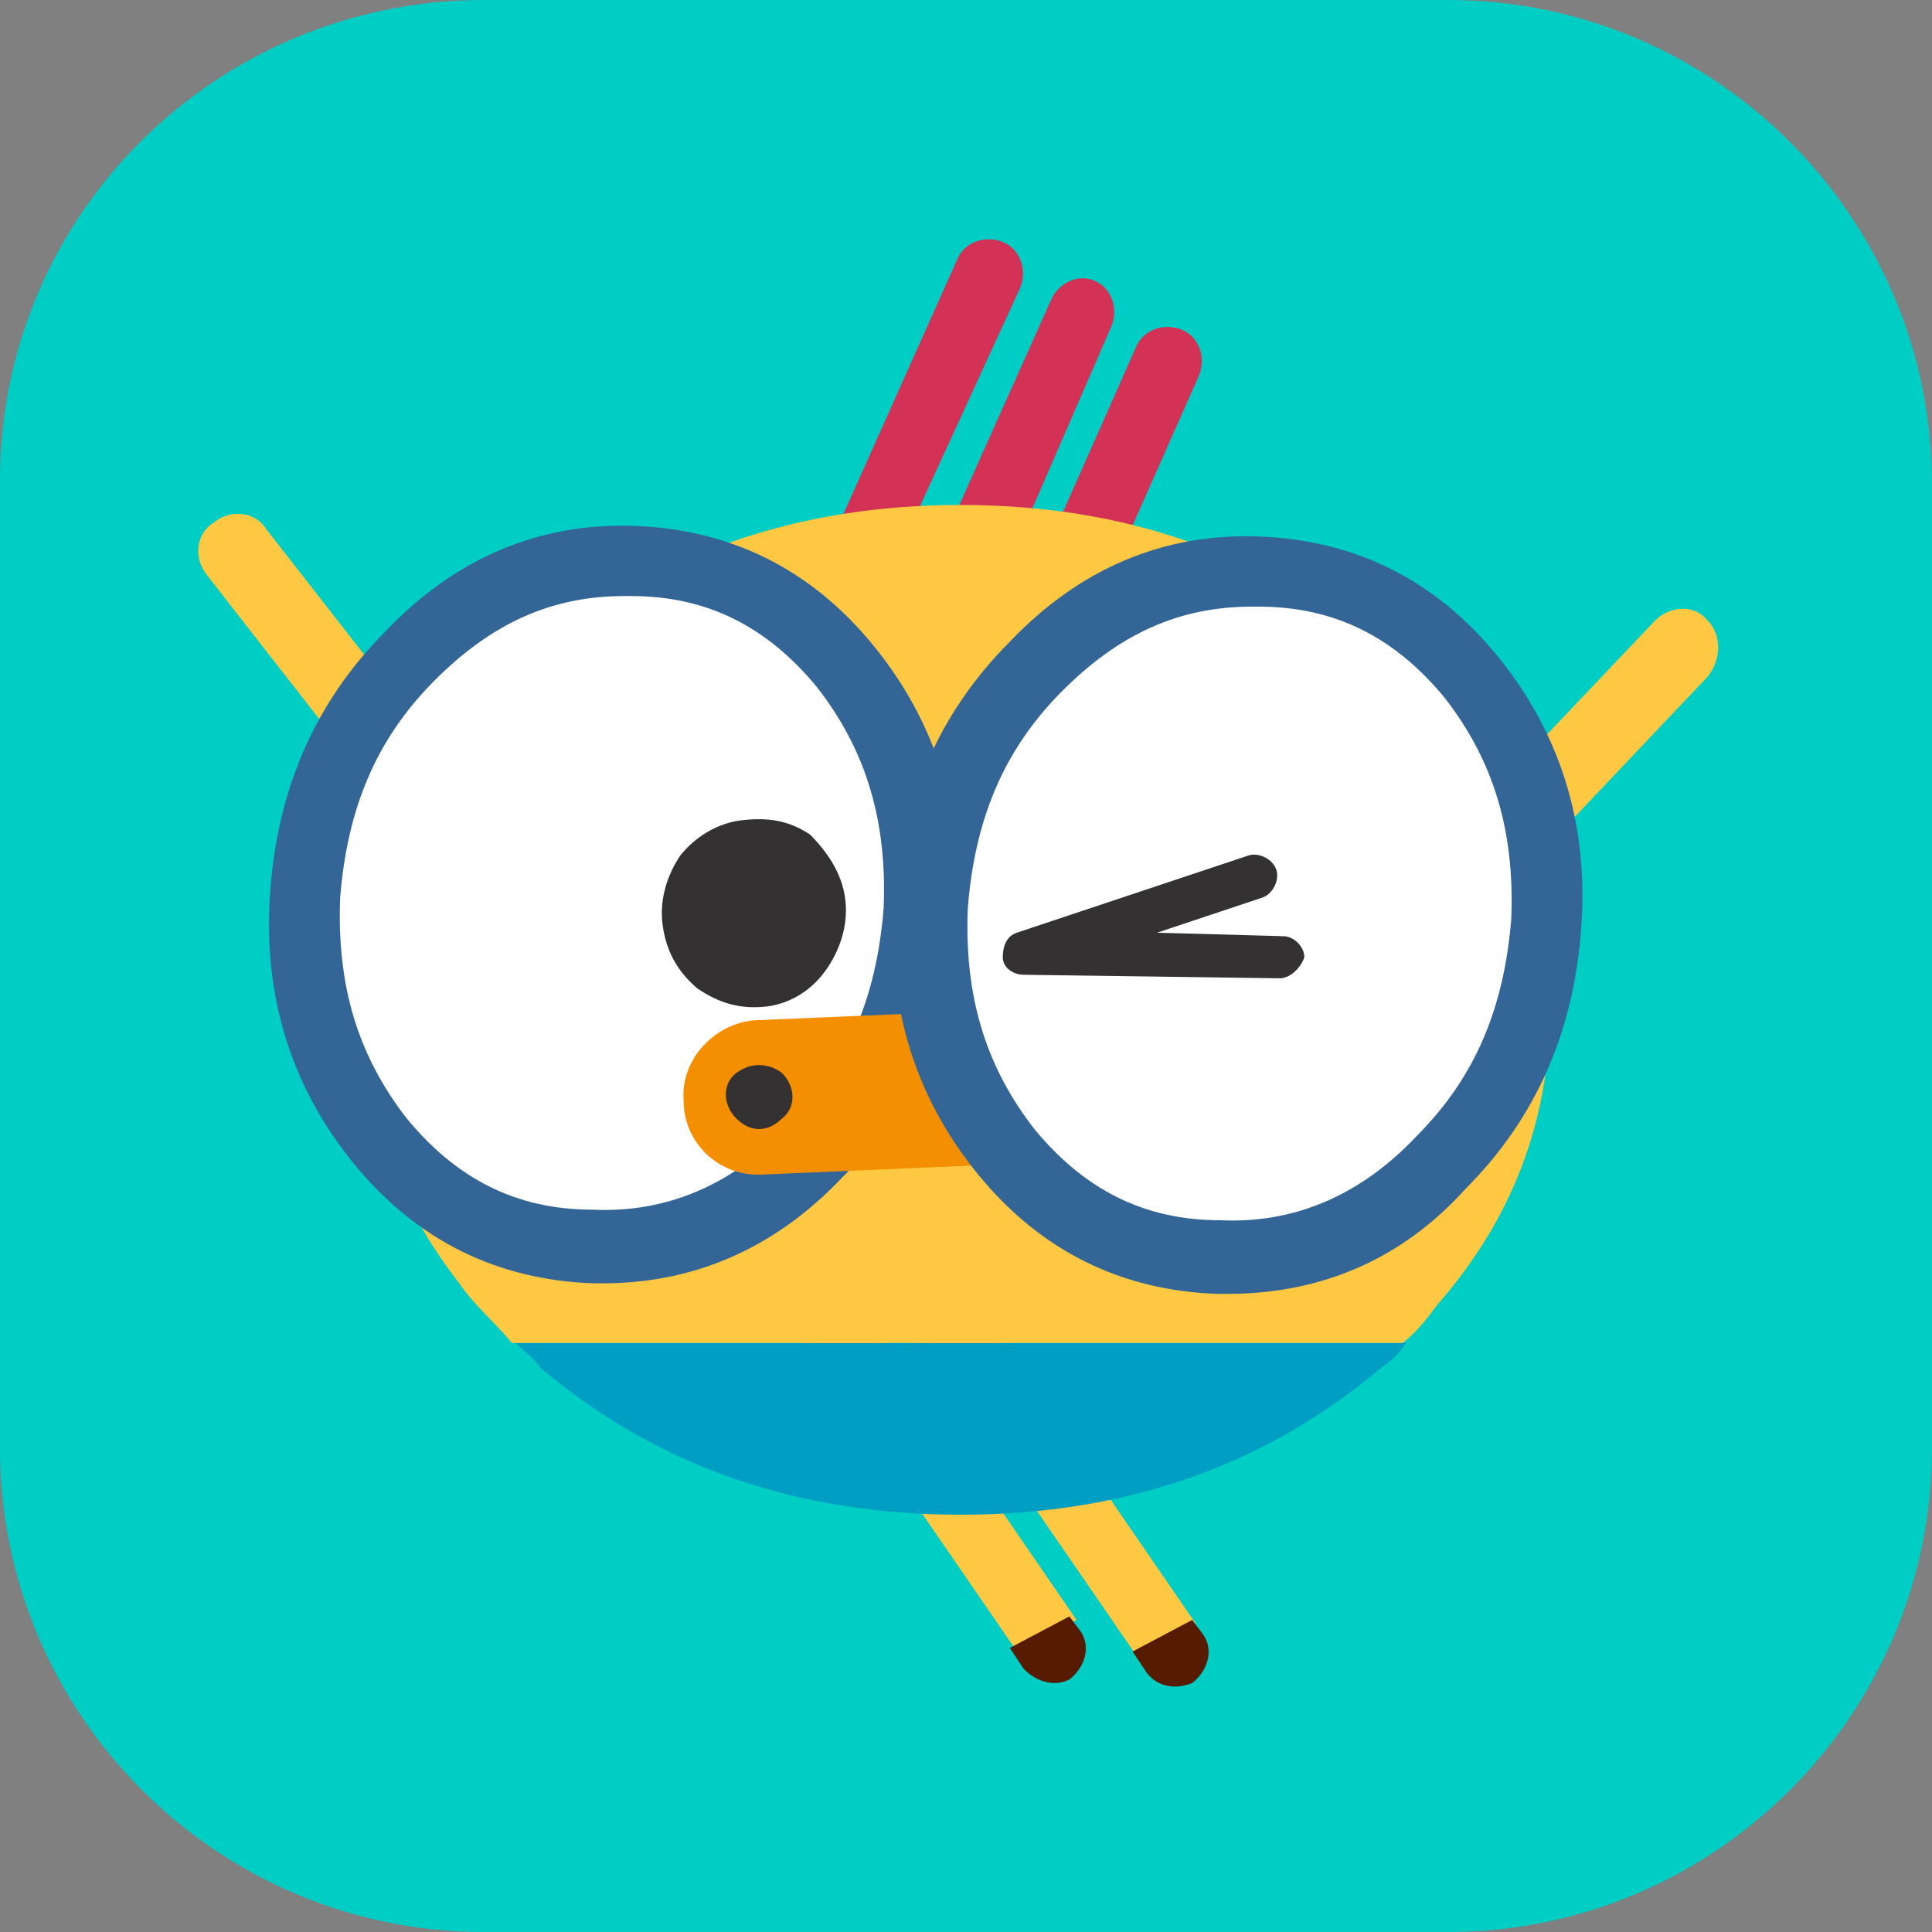
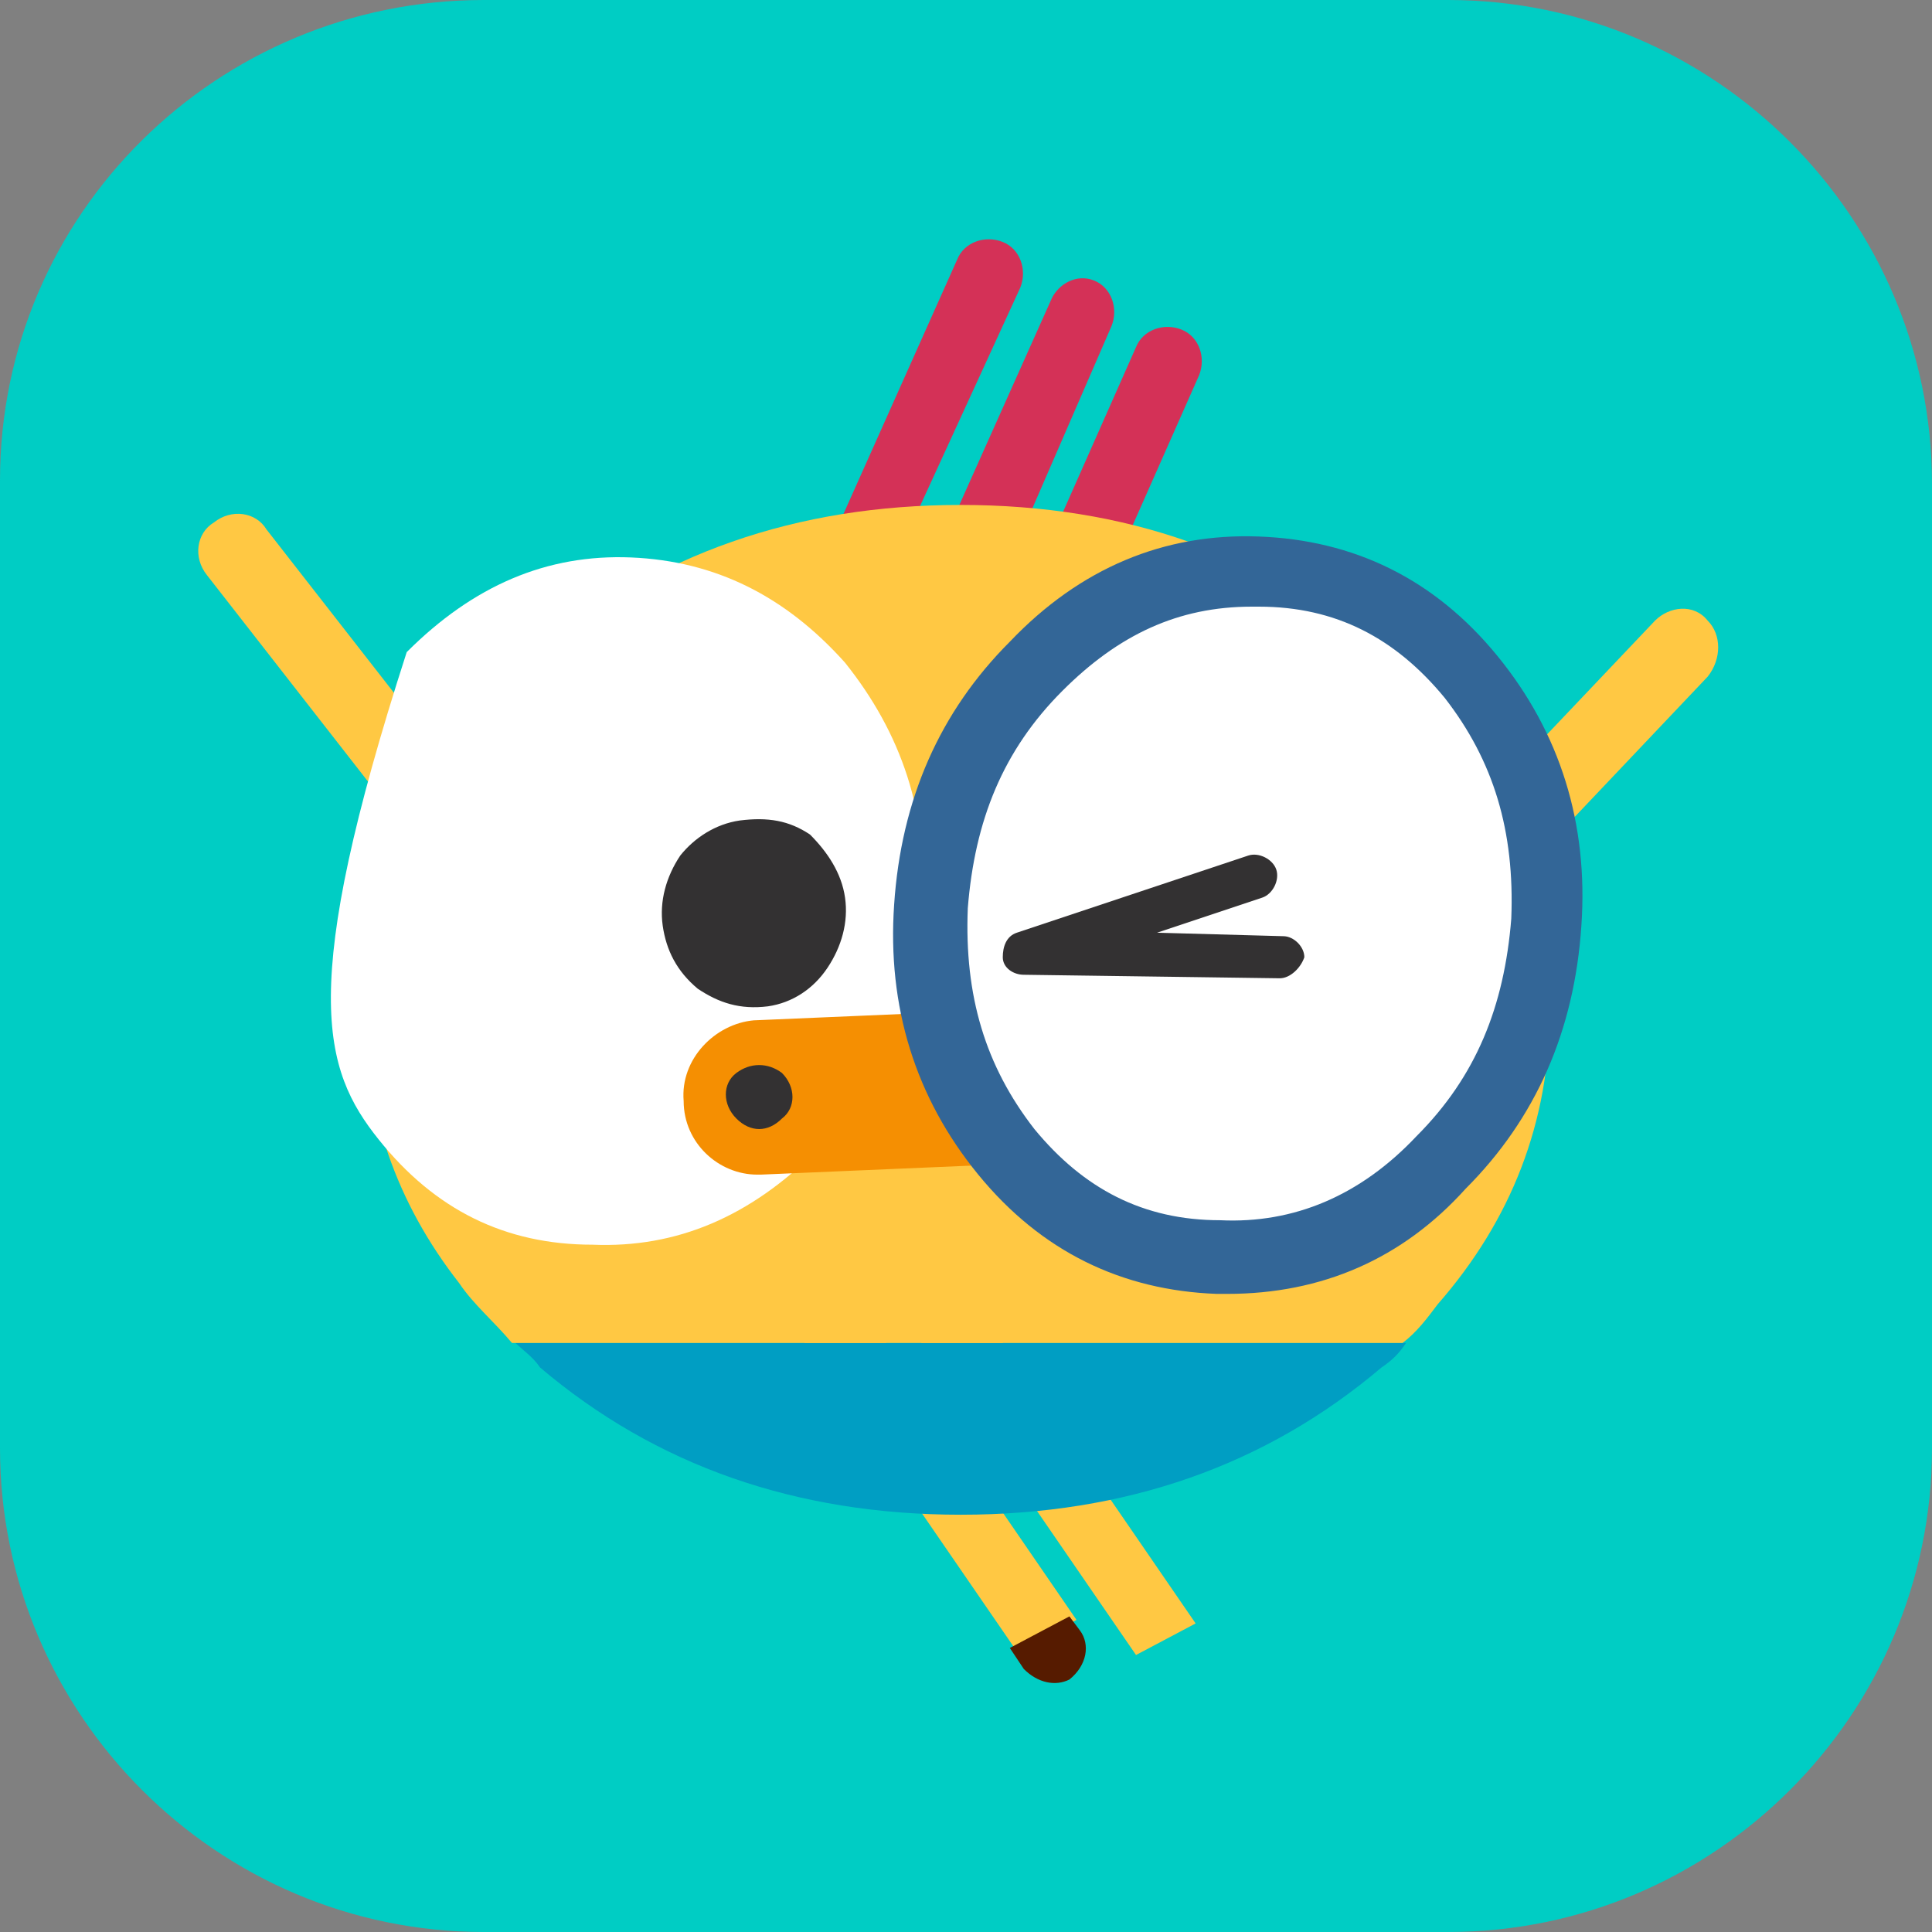
<svg xmlns="http://www.w3.org/2000/svg" width="56" height="56" viewBox="0 0 56 56" fill="none">
  <rect x="0" y="0" width="56" height="56" fill="#808080" stroke="none" />
  <path fill-rule="evenodd" clip-rule="evenodd" d="M14.025 0H41.975C49.699 0 56 6.301 56 14.025V41.975C56 49.699 49.699 56 41.975 56H14.025C6.301 56 0 49.699 0 41.975V13.924C0 6.2 6.301 0 14.025 0Z" fill="#00CDC4" />
  <path fill-rule="evenodd" clip-rule="evenodd" d="M24.797 17.584C24.696 17.584 24.492 17.584 24.391 17.482C23.883 17.279 23.679 16.669 23.883 16.161L27.745 7.522C27.948 7.014 28.558 6.81 29.066 7.014C29.574 7.217 29.777 7.827 29.574 8.335L25.61 16.974C25.509 17.38 25.102 17.584 24.797 17.584Z" fill="#D43157" />
  <path fill-rule="evenodd" clip-rule="evenodd" d="M27.95 17.785C27.848 17.785 27.645 17.785 27.543 17.684C27.035 17.48 26.832 16.87 27.035 16.362L30.491 8.638C30.694 8.232 31.202 7.927 31.71 8.13C32.218 8.333 32.422 8.943 32.218 9.451L28.864 17.175C28.661 17.582 28.255 17.785 27.95 17.785Z" fill="#D43157" />
  <path fill-rule="evenodd" clip-rule="evenodd" d="M30.692 18.599C30.59 18.599 30.387 18.599 30.285 18.497C29.777 18.294 29.574 17.684 29.777 17.176L32.928 10.062C33.131 9.554 33.741 9.35 34.249 9.554C34.757 9.757 34.96 10.367 34.757 10.875L31.607 17.989C31.403 18.396 31.098 18.599 30.692 18.599Z" fill="#D43157" />
  <path fill-rule="evenodd" clip-rule="evenodd" d="M43.094 25.915C42.79 25.915 42.586 25.813 42.282 25.61C41.875 25.204 41.875 24.492 42.282 23.984L47.973 17.988C48.38 17.581 49.091 17.48 49.497 17.988C49.904 18.394 49.904 19.106 49.497 19.614L43.908 25.509C43.704 25.813 43.399 25.915 43.094 25.915Z" fill="#FFC843" />
  <path fill-rule="evenodd" clip-rule="evenodd" d="M14.128 26.323C13.823 26.323 13.518 26.222 13.213 25.917L5.997 16.668C5.59 16.16 5.692 15.449 6.2 15.144C6.708 14.737 7.42 14.839 7.725 15.347L14.941 24.596C15.347 25.104 15.246 25.815 14.737 26.12C14.636 26.222 14.432 26.323 14.128 26.323Z" fill="#FFC843" />
  <path fill-rule="evenodd" clip-rule="evenodd" d="M24.292 36.892C23.987 36.485 23.377 36.282 22.97 36.689C22.564 36.994 22.462 37.603 22.767 38.112L29.475 47.868L31.203 46.954L24.292 36.892Z" fill="#FFC843" />
  <path fill-rule="evenodd" clip-rule="evenodd" d="M30.997 48.682C31.099 48.682 31.099 48.682 30.997 48.682C31.506 48.275 31.607 47.666 31.302 47.259L30.997 46.852L29.27 47.767L29.676 48.377C30.083 48.783 30.591 48.885 30.997 48.682Z" fill="#561B00" />
  <path fill-rule="evenodd" clip-rule="evenodd" d="M27.745 36.995C27.44 36.588 26.83 36.385 26.424 36.791C26.017 37.096 25.915 37.706 26.22 38.214L32.928 47.971L34.656 47.056L27.745 36.995Z" fill="#FFC843" />
-   <path fill-rule="evenodd" clip-rule="evenodd" d="M34.556 48.784C35.064 48.378 35.166 47.768 34.861 47.361L34.556 46.955L32.828 47.87L33.235 48.48C33.54 48.886 34.048 48.988 34.556 48.784Z" fill="#561B00" />
  <path fill-rule="evenodd" clip-rule="evenodd" d="M40.045 39.636C40.35 39.433 40.553 39.23 40.756 38.925H14.941C15.145 39.128 15.45 39.331 15.653 39.636C19.007 42.482 23.072 43.905 27.849 43.905C32.626 43.905 36.691 42.482 40.045 39.636Z" fill="#009EC3" />
  <path fill-rule="evenodd" clip-rule="evenodd" d="M27.848 14.636C23.071 14.636 19.006 16.059 15.652 18.904C12.298 21.75 10.57 25.206 10.57 29.271C10.57 32.218 11.485 34.861 13.314 37.198C13.721 37.808 14.331 38.316 14.839 38.926H40.654C41.06 38.621 41.365 38.215 41.67 37.808C43.804 35.369 44.922 32.523 44.922 29.271C44.922 25.206 43.195 21.75 39.841 18.904C36.69 16.059 32.625 14.636 27.848 14.636Z" fill="#FFC843" />
-   <path fill-rule="evenodd" clip-rule="evenodd" d="M18.294 16.158C15.854 16.057 13.72 16.971 11.789 18.902C9.96 20.834 8.943 23.171 8.74 25.915C8.638 28.659 9.35 30.997 10.976 33.029C12.602 35.062 14.635 36.078 17.175 36.078C19.615 36.18 21.749 35.265 23.68 33.334C25.509 31.403 26.526 29.066 26.729 26.322C26.932 23.578 26.119 21.24 24.493 19.207C22.765 17.276 20.733 16.26 18.294 16.158Z" fill="white" />
-   <path fill-rule="evenodd" clip-rule="evenodd" d="M18.092 17.277C15.958 17.277 14.23 18.09 12.604 19.716C10.876 21.444 10.063 23.477 9.86 26.017C9.758 28.558 10.368 30.591 11.791 32.42C13.214 34.148 14.942 35.063 17.178 35.063C19.312 35.164 21.243 34.351 22.869 32.623C24.597 30.896 25.41 28.863 25.613 26.322C25.715 23.781 25.105 21.749 23.682 19.919C22.259 18.192 20.532 17.277 18.296 17.277C18.194 17.277 18.092 17.277 18.092 17.277ZM17.483 37.197C17.381 37.197 17.279 37.197 17.178 37.197C14.434 37.095 12.096 35.977 10.267 33.742C8.437 31.506 7.624 28.863 7.827 25.916C8.031 22.867 9.149 20.326 11.181 18.293C13.214 16.159 15.653 15.143 18.397 15.244C21.141 15.346 23.479 16.464 25.308 18.7C27.138 20.936 27.951 23.578 27.747 26.526C27.544 29.575 26.426 32.115 24.394 34.148C22.463 36.181 20.125 37.197 17.483 37.197Z" fill="#336697" />
+   <path fill-rule="evenodd" clip-rule="evenodd" d="M18.294 16.158C15.854 16.057 13.72 16.971 11.789 18.902C8.638 28.659 9.35 30.997 10.976 33.029C12.602 35.062 14.635 36.078 17.175 36.078C19.615 36.18 21.749 35.265 23.68 33.334C25.509 31.403 26.526 29.066 26.729 26.322C26.932 23.578 26.119 21.24 24.493 19.207C22.765 17.276 20.733 16.26 18.294 16.158Z" fill="white" />
  <path fill-rule="evenodd" clip-rule="evenodd" d="M21.445 23.782C20.734 23.884 20.124 24.29 19.718 24.798C19.311 25.408 19.108 26.12 19.209 26.831C19.311 27.543 19.616 28.152 20.226 28.66C20.836 29.067 21.445 29.27 22.259 29.169C22.97 29.067 23.58 28.66 23.986 28.051C24.393 27.441 24.596 26.729 24.494 26.018C24.393 25.307 23.986 24.697 23.478 24.189C22.868 23.782 22.259 23.68 21.445 23.782Z" fill="#333132" />
  <path fill-rule="evenodd" clip-rule="evenodd" d="M21.95 34.047C20.832 34.047 19.816 33.132 19.816 31.912C19.714 30.693 20.73 29.676 21.848 29.575L33.739 29.067C34.959 28.965 35.975 29.981 35.975 31.201C36.077 32.42 35.061 33.437 33.943 33.538L22.052 34.047C22.052 34.047 22.052 34.047 21.95 34.047Z" fill="#F58F02" />
  <path fill-rule="evenodd" clip-rule="evenodd" d="M36.485 16.464C34.046 16.363 31.911 17.277 29.98 19.208C28.151 21.14 27.135 23.477 26.931 26.221C26.83 28.965 27.541 31.303 29.167 33.336C30.793 35.368 32.826 36.385 35.367 36.385C37.806 36.486 39.941 35.571 41.871 33.64C43.701 31.709 44.717 29.372 44.92 26.628C45.022 23.884 44.311 21.546 42.685 19.513C40.957 17.582 38.924 16.566 36.485 16.464Z" fill="white" />
  <path fill-rule="evenodd" clip-rule="evenodd" d="M36.284 17.584C34.15 17.584 32.422 18.396 30.796 20.023C29.068 21.75 28.255 23.783 28.052 26.324C27.95 28.865 28.56 30.898 29.983 32.727C31.405 34.455 33.133 35.369 35.369 35.369C37.503 35.471 39.434 34.658 41.061 32.93C42.788 31.202 43.601 29.17 43.805 26.629C43.906 24.088 43.297 22.055 41.874 20.226C40.451 18.498 38.723 17.584 36.487 17.584C36.385 17.584 36.284 17.584 36.284 17.584ZM35.572 37.504C35.471 37.504 35.369 37.504 35.267 37.504C32.523 37.402 30.186 36.284 28.356 34.048C26.527 31.812 25.714 29.17 25.917 26.222C26.12 23.173 27.238 20.633 29.271 18.6C31.304 16.465 33.743 15.449 36.487 15.551C39.231 15.652 41.569 16.77 43.398 19.006C45.228 21.242 46.041 23.885 45.837 26.832C45.634 29.881 44.516 32.422 42.483 34.455C40.654 36.487 38.316 37.504 35.572 37.504Z" fill="#336697" />
  <path fill-rule="evenodd" clip-rule="evenodd" d="M22.665 31.1C23.072 31.506 23.072 32.116 22.665 32.421C22.259 32.828 21.75 32.828 21.344 32.421C20.937 32.014 20.937 31.405 21.344 31.1C21.75 30.795 22.259 30.795 22.665 31.1Z" fill="#333132" />
  <path fill-rule="evenodd" clip-rule="evenodd" d="M37.095 28.356L29.676 28.254C29.371 28.254 29.066 28.051 29.066 27.746C29.066 27.441 29.168 27.136 29.473 27.035L36.181 24.799C36.486 24.697 36.892 24.901 36.994 25.205C37.095 25.51 36.892 25.917 36.587 26.018L33.538 27.035L37.197 27.136C37.502 27.136 37.807 27.441 37.807 27.746C37.705 28.051 37.4 28.356 37.095 28.356Z" fill="#333132" />
</svg>